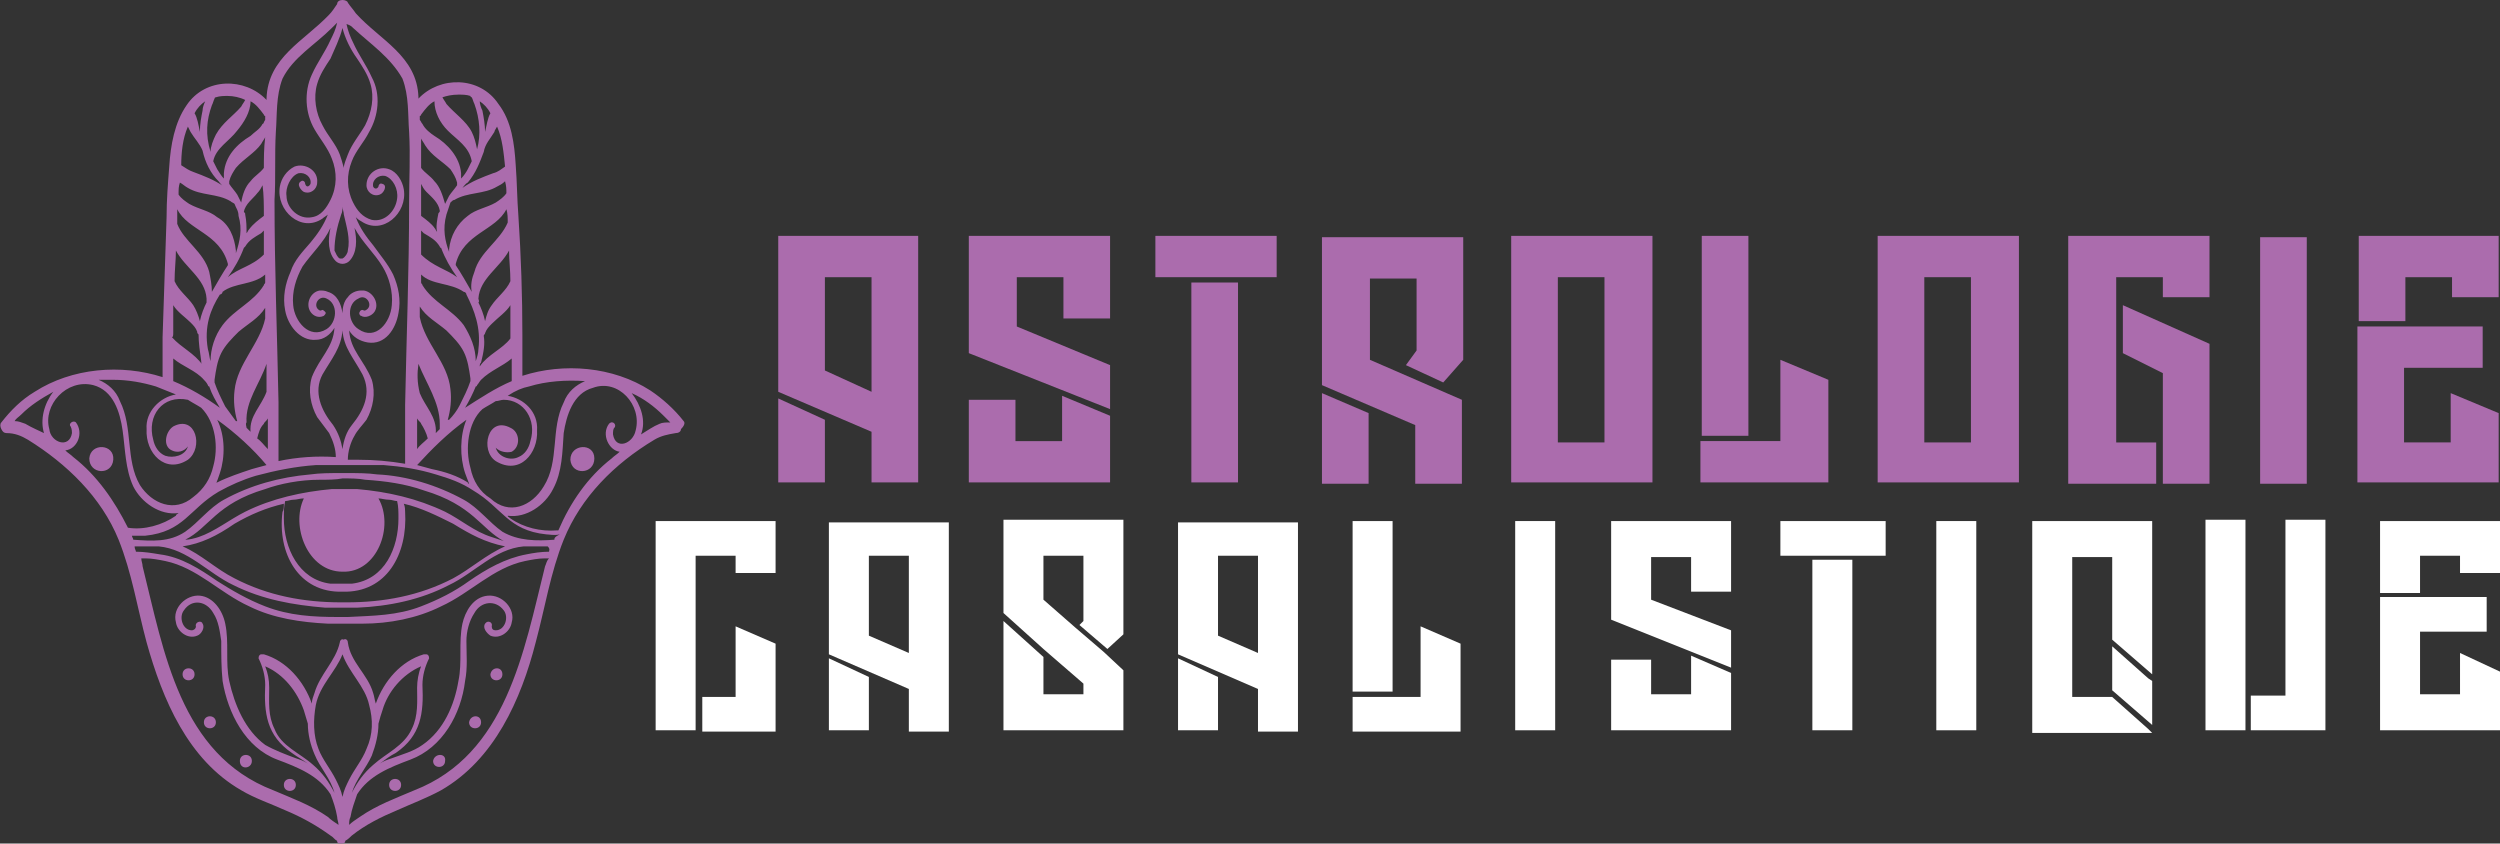
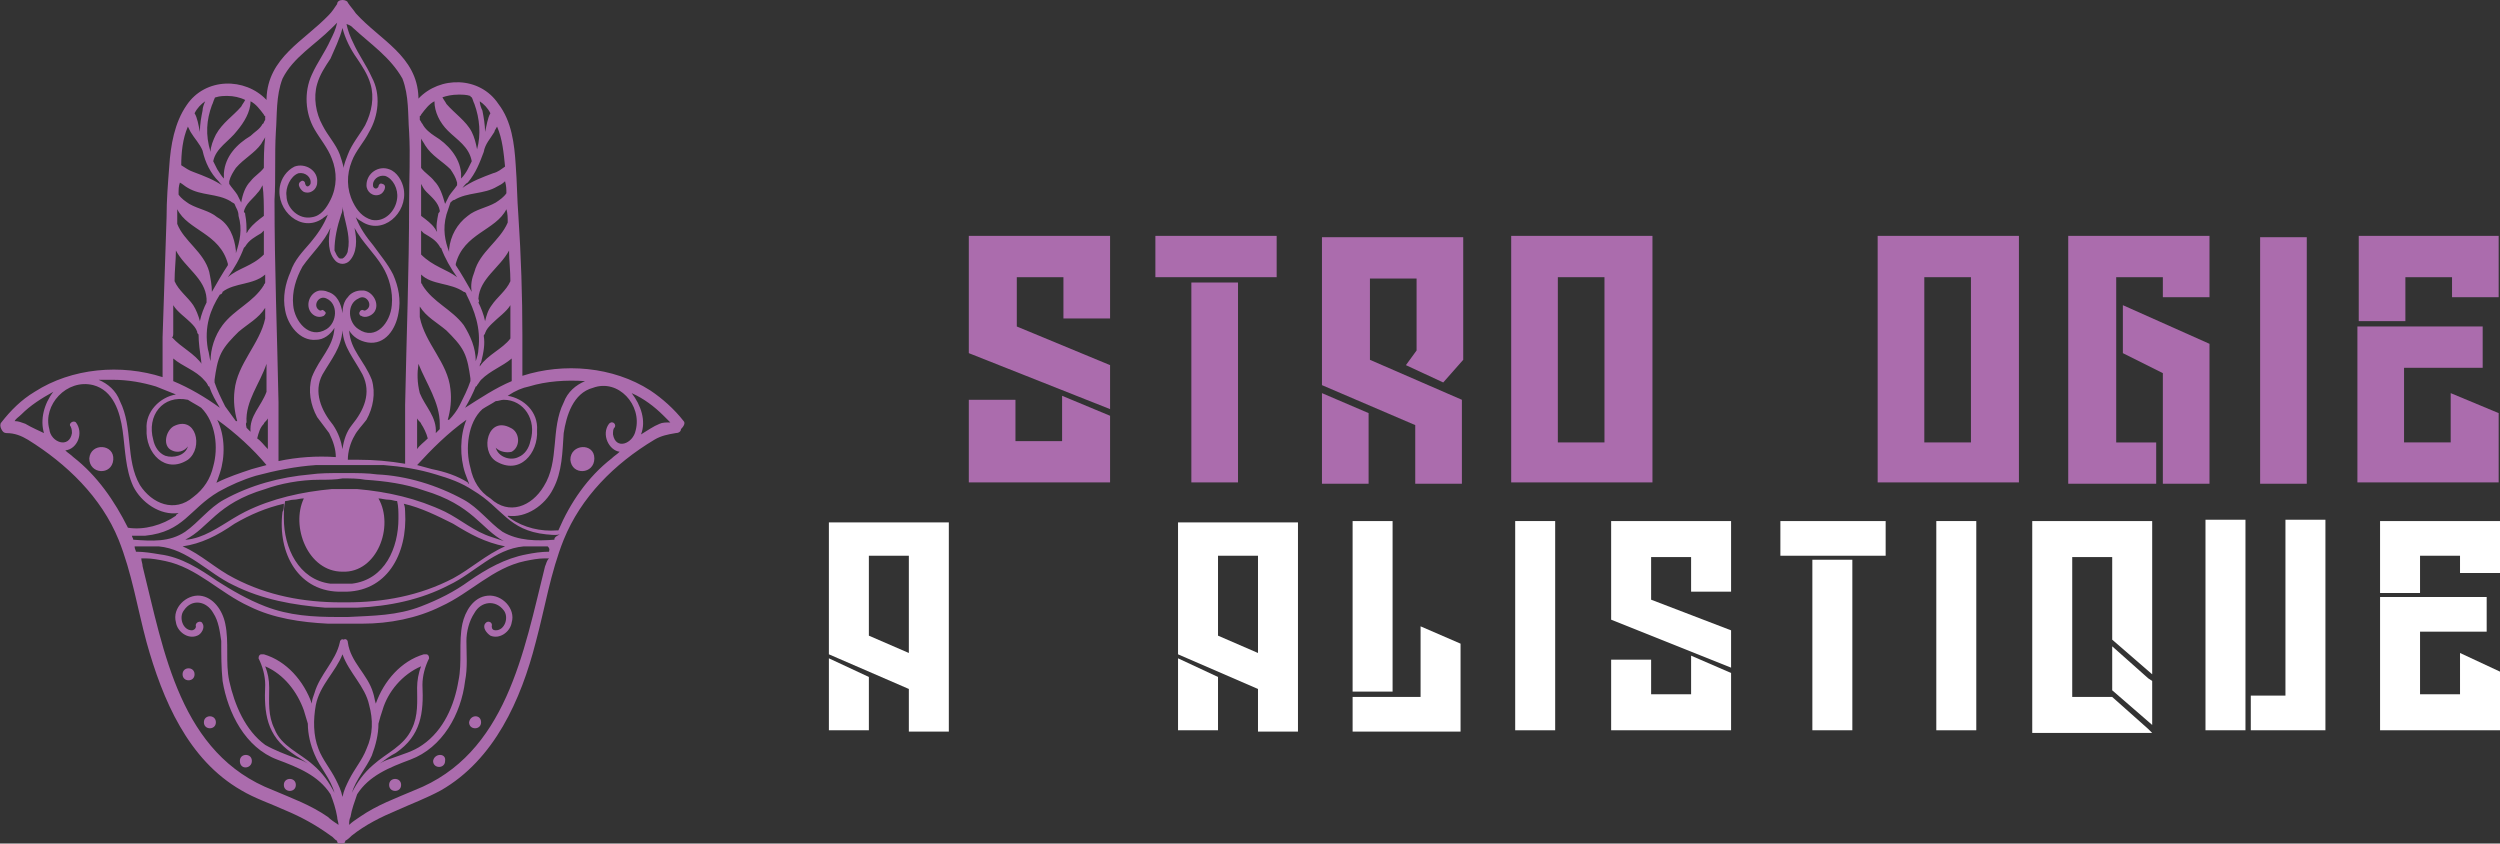
<svg xmlns="http://www.w3.org/2000/svg" version="1.1" id="Layer_1" x="0px" y="0px" width="187.6px" height="63.3px" viewBox="0 0 187.6 63.3" style="enable-background:new 0 0 187.6 63.3;" xml:space="preserve">
  <rect x="0" y="0" width="187.6" height="63.3" fill="#333333" stroke="none" />
  <style type="text/css">
	.st0{fill:#AB6CAD;}
	.st1{fill:#FFFFFF;}
</style>
  <g>
-     <path class="st0" d="M68.9,17.7v18.5h-3.5v-3.8l-3.5-1.5l-3.5-1.5V17.7H68.9z M61.9,31.5v4.7h-3.5v-6.3L61.9,31.5z M65.4,29.4v-8.6   h-3.5v7L65.4,29.4z" />
    <path class="st0" d="M83.3,27.4v3.3l-10.6-4.2v-8.8h10.6v6.2h-3.5v-3.1h-3.5v3.7L83.3,27.4z M83.3,31.2v5H72.7v-6.2h3.5v3.1h3.5   v-3.4L83.3,31.2z" />
    <path class="st0" d="M95.8,17.7v3.1h-2.8h-3.5h-2.8v-3.1H95.8z M92.9,21.2v15h-3.5v-15H92.9z" />
    <path class="st0" d="M109.7,30v6.3h-3.5v-4.4l-3.5-1.5l-3.5-1.5V17.8h10.6V27l-1.5,1.7l-2.8-1.3l0.8-1.1v-5.4h-3.5v6.1L109.7,30z    M102.7,31v5.3h-3.5v-6.8L102.7,31z" />
    <path class="st0" d="M124,17.7v18.5h-10.6V17.7H124z M120.4,33.2V20.8h-3.5v12.4H120.4z" />
-     <path class="st0" d="M131.2,17.7v15h-3.5v-15H131.2z M137.2,28.5v7.7h-9.6v-3.1h3.5h2.5V27L137.2,28.5z" />
    <path class="st0" d="M151.5,17.7v18.5h-10.6V17.7H151.5z M147.9,33.2V20.8h-3.5v12.4H147.9z" />
    <path class="st0" d="M165.8,17.7v4.6h-3.5l0-1.5h-3.5v12.4h3v3.1h-6.6V17.7H165.8z M165.8,29.5v6.8h-3.5v-3.1l0-5.2l-3-1.5v-3.6   l6.5,2.9V29.5z" />
    <path class="st0" d="M173.1,17.8v18.5h-3.5V17.8H173.1z" />
    <path class="st0" d="M187.5,17.7v4.6h-3.5v-1.5h-3.5v3.3h-3.5v-6.4H187.5z M187.5,31v5.2h-10.6V24.5h3.5h5.9v3.1l-5.9,0v5.6h3.5   v-3.7L187.5,31z" />
-     <path class="st1" d="M58.2,39.1V43h-3v-1.3h-3v10.5v2.6h-3V39.1H58.2z M58.2,48.3v6.6h-5.5v-2.6h2.5v-5.3L58.2,48.3z" />
    <path class="st1" d="M71.2,39.1v15.8h-3v-3.2l-3-1.3l-3-1.3v-9.9H71.2z M65.2,50.8v4h-3v-5.4L65.2,50.8z M68.2,49v-7.3h-3v6   L68.2,49z" />
-     <path class="st1" d="M84.3,50.3v4.5h-9v-8.2l3,2.7v2.8h3v-0.8l-3-2.6l-3-2.7v-7h9v8.6l-1.2,1.1L81,46.9l0.3-0.3v-4.9h-3V45l2.4,2.1   l2.1,1.8L84.3,50.3z" />
    <path class="st1" d="M97.4,39.1v15.8h-3v-3.2l-3-1.3l-3-1.3v-9.9H97.4z M91.4,50.8v4h-3v-5.4L91.4,50.8z M94.4,49v-7.3h-3v6   L94.4,49z" />
    <path class="st1" d="M104.5,39.1v12.8h-3V39.1H104.5z M109.6,48.3v6.6h-8.1v-2.6h3h2.1v-5.3L109.6,48.3z" />
    <path class="st1" d="M116.7,39.1v15.7h-3V39.1H116.7z" />
    <path class="st1" d="M129.9,47.3v2.8l-9-3.6v-7.4h9v5.3h-3v-2.6h-3v3.2L129.9,47.3z M129.9,50.5v4.3h-9v-5.3h3v2.6h3v-2.9   L129.9,50.5z" />
    <path class="st1" d="M141.5,39.1v2.6H139h-3h-2.4v-2.6H141.5z M139,42v12.8h-3V42H139z" />
    <path class="st1" d="M148.3,39.1v15.7h-3V39.1H148.3z" />
    <path class="st1" d="M161.5,39.1v11.5l-3-2.6l0-6.2h-3v10.5h3l2.7,2.4l0.3,0.3h-9V39.1H161.5z M161.5,51.1v3.3l-3-2.6l0-3.3   l2.7,2.4L161.5,51.1z" />
    <path class="st1" d="M168.5,52.2v2.6h-3V39h3V52.2z M174.5,39v15.8h-5.6v-2.6h2.6V39H174.5z" />
    <path class="st1" d="M187.6,39.1V43h-3v-1.3h-3v2.8h-3v-5.4H187.6z M187.6,50.4v4.4h-9v-10h3h5v2.6l-5,0v4.7h3v-3.1L187.6,50.4z" />
  </g>
  <g>
    <path class="st0" d="M42.8,34.5c0.1,1.2,1.8,1.1,1.8-0.1C44.6,33.2,42.8,33.3,42.8,34.5z" />
-     <path class="st0" d="M36.8,50.6c0,0.6,0.9,0.6,0.9,0C37.7,50,36.9,50,36.8,50.6z" />
    <path class="st0" d="M35.2,54.2c0,0.6,0.9,0.6,0.9,0C36.1,53.6,35.3,53.6,35.2,54.2z" />
    <path class="st0" d="M32.5,57.1c0,0.6,0.9,0.6,0.9,0C33.5,56.5,32.6,56.5,32.5,57.1z" />
    <path class="st0" d="M29.2,58.9c0,0.6,0.9,0.6,0.9,0C30.1,58.3,29.2,58.3,29.2,58.9z" />
    <path class="st0" d="M6.7,34.4c0,1.2,1.7,1.3,1.8,0.1C8.6,33.3,6.8,33.2,6.7,34.4z" />
    <path class="st0" d="M14.6,50.6c0-0.6-0.9-0.6-0.9,0C13.7,51.2,14.6,51.2,14.6,50.6z" />
    <path class="st0" d="M16.2,54.2c0-0.6-0.9-0.6-0.9,0C15.3,54.8,16.2,54.8,16.2,54.2z" />
    <path class="st0" d="M18.9,57.1c0-0.6-0.9-0.6-0.9,0C18,57.8,18.9,57.7,18.9,57.1z" />
    <path class="st0" d="M22.2,58.9c0-0.6-0.9-0.6-0.9,0C21.3,59.5,22.2,59.5,22.2,58.9z" />
    <path class="st0" d="M51.3,31.6c-0.7-0.9-1.6-1.7-2.5-2.3c-2.8-1.8-6.5-2.1-9.6-1.1c0-1,0-2,0-3c0-3-0.1-6-0.3-9   c-0.1-1.3-0.1-2.5-0.2-3.8c-0.1-1.6-0.3-3.3-1.3-4.6c-1.4-2.1-4.4-2.1-6-0.4c0,0,0,0,0-0.1c-0.1-3.1-2.9-4.3-4.7-6.3   c-0.2-0.3-0.4-0.5-0.6-0.8C26.1,0.1,25.9,0,25.7,0c-0.2,0-0.4,0.1-0.4,0.3c-0.2,0.3-0.4,0.6-0.6,0.8c-1.9,2-4.6,3.2-4.7,6.3   c0,0,0,0,0,0.1c-1.6-1.7-4.6-1.7-6,0.4c-0.9,1.3-1.2,3-1.3,4.6c-0.1,1.3-0.2,2.5-0.2,3.8c-0.1,3-0.2,6-0.3,9c0,1,0,2,0,3   c-3.1-1-6.8-0.7-9.6,1.1c-1,0.6-1.8,1.4-2.5,2.3c-0.1,0.1-0.1,0.3,0,0.5c0.1,0.2,0.2,0.3,0.4,0.3c0.6,0,1.1,0.2,1.6,0.5   c2.9,1.8,5.5,4.3,6.8,7.5c1,2.5,1.4,5.1,2.1,7.7c1.2,4.3,3.1,8.8,7.1,11.1c1,0.6,2.2,1,3.3,1.5c1.2,0.5,2.3,1.1,3.4,1.9   c0.2,0.1,0.3,0.3,0.5,0.4c0,0,0,0,0,0.1c0.1,0.1,0.2,0.1,0.3,0.1c0,0,0,0,0,0c0,0,0,0,0,0c0.1,0,0.2,0,0.3-0.1c0,0,0,0,0-0.1   c0.2-0.1,0.4-0.3,0.5-0.4c1-0.8,2.2-1.4,3.4-1.9c1.1-0.5,2.2-0.9,3.3-1.5c4-2.3,6-6.8,7.1-11.1c0.7-2.6,1.1-5.2,2.1-7.7   c1.3-3.2,3.8-5.7,6.8-7.5c0.5-0.3,1-0.4,1.6-0.5c0.2,0,0.4-0.1,0.4-0.3C51.4,31.9,51.4,31.7,51.3,31.6z M39.7,29   c1.3-0.4,2.8-0.5,4.2-0.4c-0.7,0.3-1.3,0.8-1.6,1.6c-1,2-0.3,4.4-1.5,6.3c-0.9,1.5-2.6,2.2-4,0.9c-0.8-0.5-1.3-1.3-1.5-2.3   c-0.4-1.4-0.2-3.4,0.9-4.4c0.3-0.2,0.7-0.4,1-0.6c0,0,0,0,0,0c0.2,0,0.4-0.1,0.6-0.1c0,0,0,0,0,0c1.5,0,2.5,1.5,2,3.1   c-0.1,0.5-0.4,1-0.9,1.2c-0.6,0.3-1.5,0-1.7-0.7c0.3,0.3,0.8,0.4,1.2,0.3c0.7-0.4,0.6-1.5-0.1-1.8c-1.7-0.9-2.3,1.7-1.1,2.5   c1.8,1.1,3.2-0.6,3.1-2.3c0.1-1.4-1-2.4-2.2-2.6C38.7,29.3,39.2,29.1,39.7,29z M34.9,35.5c0.1,0.3,0.2,0.5,0.3,0.8   c0,0-0.1,0-0.1-0.1c-0.8-0.5-1.7-0.8-2.7-1c-0.4-0.1-0.7-0.2-1.1-0.3c1.1-1.2,2.3-2.4,3.7-3.4C34.5,32.7,34.5,34.3,34.9,35.5z    M38.4,28.6c-1.2,0.5-2.4,1.3-3.5,2c0.3-0.5,0.6-1.1,0.8-1.6c0,0,0.1,0,0.1-0.1c0.1-0.1,0.2-0.3,0.3-0.4c0.7-0.7,1.6-1,2.3-1.6   C38.4,27.5,38.4,28,38.4,28.6z M31.8,17.5c0.5,0.3,0.9,0.5,1.2,1c0,0,0,0.1,0.1,0.1c0.3,0.8,0.7,1.5,1.2,2.2   c-0.8-0.6-1.8-0.8-2.7-1.7c0-0.6,0-1.2,0-1.8C31.7,17.4,31.8,17.5,31.8,17.5z M31.6,16.2c0-0.8,0-1.6,0-2.4   c0.1,0.2,0.2,0.4,0.4,0.6c0.4,0.4,0.9,0.8,1,1.4c0,0,0,0,0,0c0,0.1,0,0.1-0.1,0.2c-0.1,0.5-0.2,1-0.1,1.4c-0.1-0.1-0.1-0.2-0.2-0.3   C32.4,16.8,32,16.5,31.6,16.2z M32.6,13.6c-0.3-0.4-0.7-0.6-1-1c0,0,0,0,0,0c0-0.7,0-1.5,0-2.2c0.1,0.2,0.2,0.3,0.3,0.5   c0.5,0.8,1.3,1.2,1.9,1.8c0.2,0.3,0.4,0.6,0.5,1c0,0,0,0.1,0,0.2c-0.2,0.3-0.4,0.5-0.6,0.8c-0.1,0.2-0.2,0.4-0.3,0.6   C33.2,14.6,33,14,32.6,13.6z M34.8,21.9c0.1,0,0.2,0.1,0.2,0.2c0.6,1.2,1.1,2.5,0.9,4.1c0,0.3-0.1,0.6-0.2,0.9c0-1-0.4-1.9-0.9-2.7   c-0.9-1.2-2.3-1.7-3.1-3c0-0.1-0.1-0.1-0.1-0.2c0-0.2,0-0.4,0-0.6C32.4,21.4,33.8,21.2,34.8,21.9z M38.3,22.9c0,0.7,0,1.4,0,2.1   c0,0.1,0,0.3,0,0.4c-0.6,0.8-1.7,1.2-2.3,2.1c0-0.1,0-0.2,0.1-0.3c0.2-0.8,0.3-1.4,0.2-2c0-0.1,0.1-0.1,0.1-0.2   c0.1-0.3,0.3-0.5,0.5-0.7C37.4,23.8,38,23.4,38.3,22.9C38.3,22.9,38.3,22.9,38.3,22.9z M38.3,21.1c-0.3,0.7-1,1.2-1.4,1.8   c-0.3,0.4-0.4,0.8-0.5,1.2c-0.1-0.5-0.3-1-0.5-1.4c0,0,0,0,0,0c0.1-0.1,0-0.2,0-0.3c0.1-1.5,1.6-2.3,2.3-3.6   C38.2,19.5,38.3,20.3,38.3,21.1z M38.1,16.7C38.1,16.7,38.1,16.7,38.1,16.7c-0.6,1.4-2.1,2.2-2.5,3.7c-0.2,0.5-0.3,1-0.2,1.5   c-0.4-0.7-0.8-1.4-1.2-2c0,0,0,0,0-0.1c0.6-2.3,3-2.5,3.8-4.1C38.1,16,38.1,16.4,38.1,16.7z M38,14.5c-0.2,0.3-0.5,0.5-0.8,0.7   c-0.7,0.4-1.5,0.5-2.1,1c-0.8,0.6-1.3,1.5-1.4,2.5c0,0,0,0.1,0,0.2c-0.3-0.8-0.5-1.7-0.2-2.8c0.1-0.3,0.2-0.6,0.3-0.9   c0.1-0.1,0.2-0.2,0.3-0.2c1-0.6,2.2-0.4,3.2-1c0.2-0.1,0.4-0.2,0.6-0.4C38,14,38,14.2,38,14.5z M37.1,9.9c0-0.1,0.1-0.2,0.2-0.4   c0.4,0.9,0.5,2,0.6,3c-0.3,0.2-0.5,0.4-0.9,0.5c-0.8,0.3-1.6,0.6-2.3,1.1c0.1-0.1,0.2-0.3,0.4-0.4c0.6-0.7,0.9-1.5,1.2-2.3   C36.4,10.8,36.8,10.4,37.1,9.9z M36.8,8.5c-0.2,0.3-0.3,1-0.4,1.4c0-0.5-0.1-1.1-0.2-1.6C36.1,8.1,36,7.8,36,7.6   C36.3,7.8,36.6,8.1,36.8,8.5z M34.4,7.1c0.3,0,0.6,0,0.9,0.1c0,0,0,0.1,0.1,0.1c0.1,0.2,0.1,0.3,0.2,0.5c0.4,1.1,0.5,2.3,0.2,3.4   c-0.1-0.5-0.2-0.9-0.4-1.3c-0.4-0.8-1.3-1.4-1.9-2.1c-0.1-0.2-0.2-0.3-0.3-0.5C33.5,7.2,33.9,7.1,34.4,7.1z M31.6,8.6   c0.3-0.4,0.6-0.8,1-1c0,0.8,0.4,1.6,1,2.2c0.7,0.7,1.6,1.2,1.8,2.3c-0.1,0.2-0.2,0.4-0.3,0.6c-0.1,0.2-0.3,0.5-0.5,0.7   c0-0.2,0-0.4,0-0.4c-0.1-1.2-1-2.2-2-2.8c-0.3-0.2-0.7-0.5-0.9-0.9c-0.1-0.1-0.1-0.2-0.2-0.3c0-0.1,0-0.2,0-0.3   C31.5,8.7,31.6,8.7,31.6,8.6z M31.5,23c0.5,0.8,1.3,1.2,2,1.8c0.5,0.5,1,1,1.3,1.6c0.3,0.6,0.4,1.3,0.5,2c0,0,0,0.1,0,0.2   c-0.2,0.6-0.5,1.2-0.8,1.8c-0.2,0.4-0.5,0.8-0.8,1.1c0,0,0,0-0.1,0c0.2-0.7,0.3-1.5,0.2-2.3c-0.2-2-1.9-3.4-2.3-5.4   c0-0.1,0-0.1,0-0.2C31.5,23.5,31.5,23.3,31.5,23z M31.4,27.3c0.6,1.5,1.6,2.9,1.6,4.5c0,0.1,0,0.3,0,0.4c-0.1,0.1-0.2,0.2-0.3,0.3   c0.1-1.2-0.8-2-1.2-3c0,0,0,0,0,0C31.3,28.7,31.3,28,31.4,27.3z M31.3,33c0-0.5,0-1.1,0-1.6c0.1,0.2,0.3,0.3,0.3,0.4   c0.2,0.3,0.4,0.7,0.5,1.1c-0.3,0.3-0.6,0.5-0.8,0.8C31.3,33.5,31.3,33.2,31.3,33z M26.5,2.1c1.3,1.2,2.8,2.2,3.7,3.8   c0.5,1.3,0.4,2.7,0.5,4c0.1,1.8,0,3.5,0,5.3c0,5.1-0.2,10.1-0.3,15.2c0,0.8,0,1.6,0,2.4c0,0.7,0,1.3,0,2c0,0,0,0,0,0   c-1.2-0.2-2.3-0.3-3.5-0.3c-0.3,0-0.5,0-0.8,0c0-0.6,0.2-1.3,0.5-1.8c0.2-0.4,0.6-0.8,0.9-1.2c0.5-0.9,0.7-2,0.4-3   c-0.6-1.5-1.6-2.2-1.7-3.7c0.3,0.5,0.8,0.8,1.4,0.9c1.3,0.2,2.1-1,2.3-2.2c0.2-1,0-2-0.4-2.9c-0.4-0.8-1-1.5-1.5-2.2   c-0.5-0.6-1-1.3-1.3-2.1c0.1,0.1,0.2,0.2,0.4,0.3c1.6,1.1,3.5-0.6,3.2-2.4c-0.1-0.6-0.5-1.3-1.1-1.5c-0.8-0.3-1.7,0.3-1.7,1.2   c0,0.5,0.5,0.9,1,0.7c0.3-0.1,0.6-0.7,0.2-0.8c-0.2-0.1-0.3,0.1-0.3,0.2c-0.1,0.2-0.3,0.2-0.4,0c-0.1-0.5,0.4-0.9,0.9-0.8   c0.6,0.2,1,1,0.9,1.7c-0.1,0.9-0.9,1.8-1.9,1.6c-0.7-0.2-1.1-0.7-1.4-1.3c-0.5-1-0.5-2.1-0.1-3.1c0.3-0.8,0.9-1.4,1.3-2.2   c0.7-1.2,0.9-2.8,0.2-4.1c-0.4-0.9-1-1.7-1.4-2.6c-0.2-0.4-0.4-0.9-0.5-1.4C26.3,1.9,26.4,2,26.5,2.1z M23.3,23.4   c0.2,0.3,0.6,0.5,1,0.3c0.1-0.1,0.2-0.2,0.1-0.3c-0.1-0.1-0.2-0.2-0.3-0.1c0,0-0.1,0-0.1,0c-0.6-0.3-0.1-1.2,0.5-0.9   c0.9,0.4,0.8,1.8,0,2.3c-1.3,0.8-2.4-0.6-2.5-1.8c-0.1-1,0.2-2,0.7-2.9c0.7-1,1.6-1.8,2.1-2.9c-0.2,0.9-0.2,1.9,0.4,2.5   c0.1,0.1,0.3,0.2,0.5,0.2c0.2,0,0.4-0.1,0.5-0.2c0.6-0.6,0.6-1.6,0.4-2.5c0.6,1.1,1.5,1.9,2.1,2.9c0.5,0.8,0.8,1.9,0.7,2.9   c-0.1,1.3-1.2,2.7-2.5,1.8c-0.8-0.5-0.9-1.9,0-2.3c0.6-0.4,1.2,0.6,0.5,0.9c0,0-0.1,0-0.1,0c-0.1-0.1-0.3,0-0.3,0.1   c-0.1,0.1,0,0.3,0.1,0.3c0.3,0.2,0.8,0,1-0.3c0.4-0.6-0.1-1.5-0.8-1.6c-0.1,0-0.1,0-0.2,0c-0.4,0-0.8,0.2-1,0.5c0,0,0,0,0,0   c-0.3,0.3-0.4,0.8-0.4,1.2c-0.1-0.7-0.4-1.4-1.1-1.6c-0.2-0.1-0.4-0.1-0.6-0.1C23.3,21.9,22.9,22.8,23.3,23.4z M25.6,16.1   c0.1-0.2,0.1-0.4,0.1-0.6c0,0.2,0.1,0.4,0.1,0.6c0.2,0.9,0.5,1.8,0.3,2.7c0,0.2-0.2,0.5-0.4,0.6c0,0,0,0-0.1,0c0,0,0,0-0.1,0   c-0.2-0.1-0.3-0.4-0.4-0.6C25.1,17.9,25.3,17,25.6,16.1z M25.5,23.2C25.5,23.2,25.5,23.2,25.5,23.2C25.5,23.2,25.5,23.2,25.5,23.2   C25.5,23.2,25.5,23.2,25.5,23.2z M25.7,24.8c0.1,1.3,0.8,2,1.5,3.3c0.7,1.4,0.1,2.7-0.8,3.8c-0.4,0.5-0.6,1.1-0.7,1.8   c-0.1-0.6-0.3-1.2-0.7-1.8c-0.9-1.1-1.5-2.5-0.8-3.8C24.9,26.9,25.6,26.1,25.7,24.8z M25.7,2.1c0.2,0.8,0.6,1.6,1.1,2.3   c0.4,0.6,0.8,1.2,1,1.9c0.3,1,0.1,2.1-0.4,3.1c-0.4,0.7-1,1.4-1.3,2.2c-0.1,0.3-0.3,0.7-0.3,1c-0.1-0.4-0.2-0.7-0.3-1   c-0.3-0.8-0.9-1.4-1.3-2.2c-0.5-0.9-0.7-2.1-0.4-3.1c0.2-0.7,0.6-1.3,1-1.9C25.1,3.7,25.5,2.9,25.7,2.1z M20.7,9.9   c0.1-1.3,0-2.7,0.5-4c0.8-1.6,2.4-2.5,3.7-3.8C25,2,25.1,1.9,25.3,1.7C25.2,2.2,25,2.6,24.8,3c-0.4,0.9-1,1.7-1.4,2.6   c-0.6,1.3-0.5,2.9,0.2,4.1c0.4,0.7,1,1.4,1.3,2.2c0.4,1,0.4,2.1-0.1,3.1c-0.3,0.6-0.7,1.2-1.4,1.3c-1,0.2-1.9-0.7-1.9-1.6   c-0.1-0.6,0.3-1.5,0.9-1.7c0.5-0.1,1,0.3,0.9,0.8c-0.1,0.2-0.3,0.3-0.4,0c0-0.2-0.2-0.3-0.3-0.2c-0.4,0.2,0,0.7,0.2,0.8   c0.5,0.2,1-0.2,1-0.7c0.1-0.9-0.9-1.5-1.7-1.2c-0.6,0.3-1,0.9-1.1,1.5c-0.3,1.8,1.6,3.5,3.2,2.4c0.1-0.1,0.3-0.2,0.4-0.3   c-0.3,0.8-0.8,1.5-1.3,2.1c-0.6,0.7-1.2,1.3-1.5,2.2c-0.4,0.9-0.6,1.9-0.4,2.9c0.2,1.1,1.1,2.3,2.3,2.2c0.6,0,1.1-0.4,1.4-0.9   c-0.1,1.5-1.1,2.2-1.7,3.7c-0.3,1-0.1,2.1,0.4,3c0.3,0.4,0.6,0.8,0.9,1.2c0.3,0.6,0.5,1.2,0.5,1.8c-1.4-0.1-2.9,0-4.3,0.3   c0,0,0,0,0,0c0-0.7,0-1.3,0-2c0-0.8,0-1.6,0-2.4c-0.1-5.1-0.3-10.1-0.3-15.2C20.7,13.4,20.6,11.6,20.7,9.9z M20.1,33   c0,0.2,0,0.5,0,0.7c-0.3-0.3-0.5-0.6-0.8-0.8c0.1-0.4,0.2-0.8,0.5-1.1c0-0.1,0.2-0.2,0.3-0.4C20.1,31.9,20.1,32.4,20.1,33z    M16.3,31.5c1.4,1,2.7,2.2,3.7,3.4c-0.4,0.1-0.7,0.2-1.1,0.3c-0.9,0.3-1.8,0.6-2.6,1c0,0-0.1,0-0.1,0.1c0.1-0.2,0.2-0.5,0.3-0.8   C16.9,34.3,16.9,32.7,16.3,31.5z M20,27.3c0,0.7,0,1.4,0,2.1c0,0,0,0,0,0c-0.4,1.1-1.3,1.8-1.2,3c-0.1-0.1-0.2-0.2-0.3-0.3   c0-0.1-0.1-0.3,0-0.4C18.4,30.1,19.5,28.8,20,27.3z M19.9,23.7c0,0.1,0,0.1,0,0.2c-0.4,1.9-2.1,3.4-2.3,5.4c-0.1,0.8,0,1.6,0.2,2.3   c0,0,0,0-0.1,0c-0.3-0.4-0.5-0.7-0.8-1.1c-0.3-0.6-0.6-1.2-0.8-1.8c0,0,0-0.1,0-0.2c0.1-0.7,0.2-1.4,0.5-2c0.3-0.6,0.8-1.1,1.3-1.6   c0.7-0.6,1.5-1,2-1.8C19.9,23.3,19.9,23.5,19.9,23.7z M19.8,12.6C19.8,12.6,19.8,12.6,19.8,12.6c-0.3,0.4-0.7,0.6-1,1   c-0.4,0.4-0.6,1-0.7,1.6c-0.1-0.2-0.2-0.4-0.3-0.6c-0.2-0.3-0.4-0.5-0.6-0.8c0-0.1,0-0.1,0-0.2c0.1-0.4,0.3-0.7,0.5-1   c0.6-0.7,1.4-1.1,1.9-1.8c0.1-0.2,0.2-0.3,0.3-0.5C19.8,11.1,19.8,11.9,19.8,12.6z M19.8,16.2c-0.4,0.3-0.8,0.6-1.1,1   c-0.1,0.1-0.1,0.2-0.2,0.3c0-0.5,0-0.9-0.1-1.4c0-0.1,0-0.1-0.1-0.2c0,0,0,0,0,0c0.1-0.6,0.7-1,1-1.4c0.2-0.2,0.3-0.4,0.4-0.6   C19.8,14.6,19.8,15.4,19.8,16.2z M18.3,18.6c0,0,0.1-0.1,0.1-0.1c0.3-0.5,0.7-0.7,1.2-1c0,0,0.1-0.1,0.2-0.2c0,0.6,0,1.2,0,1.8   c-0.9,0.9-1.9,1-2.7,1.7C17.6,20.1,18,19.4,18.3,18.6z M19.9,20.6c0,0.2,0,0.4,0,0.6c0,0.1-0.1,0.1-0.1,0.2c-0.8,1.3-2.2,1.8-3.1,3   c-0.6,0.8-0.9,1.8-0.9,2.7c-0.1-0.3-0.1-0.6-0.2-0.9c-0.3-1.7,0.2-3,0.9-4.1c0.1,0,0.2-0.1,0.2-0.2C17.6,21.2,19,21.4,19.9,20.6z    M19.8,8.6c0,0.1,0.1,0.1,0.1,0.1c0,0.1,0,0.2,0,0.3c-0.1,0.1-0.1,0.3-0.2,0.3c-0.2,0.4-0.6,0.6-0.9,0.9c-1,0.6-1.9,1.5-2,2.8   c0,0.1,0,0.2,0,0.4c-0.2-0.2-0.3-0.4-0.5-0.7c-0.1-0.2-0.2-0.4-0.3-0.6c0.2-1,1.2-1.5,1.8-2.3c0.5-0.6,1-1.4,1-2.2   C19.2,7.8,19.5,8.2,19.8,8.6z M15.9,7.9c0.1-0.2,0.1-0.3,0.2-0.5c0,0,0-0.1,0.1-0.1c0.3-0.1,0.6-0.1,0.9-0.1c0.4,0,0.9,0.1,1.3,0.3   c-0.1,0.2-0.2,0.3-0.3,0.5c-0.6,0.7-1.4,1.2-1.9,2.1c-0.2,0.4-0.4,0.9-0.4,1.3C15.4,10.1,15.5,9,15.9,7.9z M15.4,7.6   c-0.1,0.2-0.2,0.5-0.2,0.7c-0.1,0.5-0.2,1-0.2,1.6c-0.1-0.5-0.2-1.1-0.4-1.4C14.8,8.1,15.1,7.8,15.4,7.6z M14.1,9.5   c0.1,0.2,0.2,0.4,0.2,0.4c0.3,0.5,0.7,0.9,0.9,1.4c0.2,0.9,0.6,1.7,1.2,2.3c0.1,0.1,0.2,0.3,0.4,0.4c-0.7-0.5-1.5-0.8-2.3-1.1   c-0.3-0.1-0.6-0.3-0.9-0.5C13.6,11.5,13.7,10.4,14.1,9.5z M13.5,13.7c0.2,0.1,0.4,0.3,0.6,0.4c1,0.6,2.2,0.4,3.2,1   c0.1,0.1,0.2,0.1,0.3,0.2c0.1,0.3,0.3,0.5,0.3,0.9c0.3,1,0.1,1.9-0.2,2.8c0-0.1,0-0.1,0-0.2c-0.1-1-0.5-2-1.4-2.5   c-0.6-0.5-1.4-0.6-2.1-1c-0.3-0.2-0.6-0.4-0.8-0.7C13.4,14.2,13.4,14,13.5,13.7z M13.3,15.7c0.8,1.6,3.2,1.8,3.8,4.1c0,0,0,0,0,0.1   c-0.4,0.6-0.8,1.3-1.2,2c0-0.5-0.1-1-0.2-1.5c-0.4-1.5-1.9-2.3-2.4-3.6c0,0,0,0,0,0C13.3,16.4,13.3,16,13.3,15.7z M13.2,18.8   c0.7,1.3,2.2,2.1,2.3,3.6c0,0.1,0,0.2,0,0.3c0,0,0,0,0,0c-0.2,0.4-0.4,0.9-0.5,1.4c-0.1-0.4-0.3-0.9-0.5-1.2   c-0.4-0.6-1.1-1.1-1.4-1.8C13.1,20.3,13.2,19.5,13.2,18.8z M13,25c0-0.7,0-1.4,0-2.1c0,0,0,0,0,0c0.3,0.5,0.9,0.9,1.3,1.3   c0.2,0.2,0.4,0.4,0.5,0.7c0,0.1,0,0.1,0.1,0.2c0,0.6,0.1,1.3,0.2,2c0,0.1,0,0.2,0.1,0.3c-0.6-0.9-1.6-1.3-2.3-2.1   C13,25.3,13,25.1,13,25z M13,26.9c0.7,0.6,1.7,0.9,2.3,1.6c0.1,0.1,0.2,0.2,0.3,0.4c0,0,0,0.1,0.1,0.1c0.2,0.6,0.5,1.1,0.8,1.6   c-1.1-0.8-2.3-1.5-3.5-2C13,28,13,27.5,13,26.9z M8.5,28.5c1.1,0,2.2,0.2,3.2,0.5c0.5,0.2,1,0.4,1.5,0.6c-1.2,0.2-2.3,1.3-2.2,2.6   c-0.1,1.8,1.4,3.4,3.1,2.3c1.2-0.9,0.6-3.4-1.1-2.5c-0.6,0.4-0.8,1.5-0.1,1.8c0.4,0.2,0.9,0.1,1.2-0.3c-0.2,0.7-1.1,0.9-1.7,0.7   c-0.5-0.2-0.8-0.7-0.9-1.2c-0.5-1.8,0.7-3.4,2.6-3c0,0,0,0,0,0c0.3,0.2,0.7,0.4,1,0.6c1.1,1.1,1.3,3,0.9,4.4   c-0.2,0.9-0.7,1.7-1.5,2.3c-1.4,1.2-3.1,0.5-4-0.9c-1.1-1.9-0.5-4.3-1.5-6.3c-0.3-0.8-0.9-1.3-1.6-1.6C7.8,28.5,8.2,28.5,8.5,28.5z    M1.9,31.8c-0.3-0.1-0.5-0.2-0.8-0.2c0.1-0.2,0.3-0.3,0.5-0.5c0.7-0.7,1.5-1.2,2.4-1.7c-0.7,0.9-1,2.1-0.7,3.1   C2.9,32.3,2.4,32.1,1.9,31.8z M9.6,39.6C9.6,39.6,9.5,39.6,9.6,39.6c-1-2-2.3-3.9-4.1-5.3c-0.2-0.2-0.4-0.3-0.6-0.5   c0.9-0.1,1.4-1.3,0.8-2.1c-0.2-0.2-0.6,0.1-0.4,0.3c0.1,0.2,0.1,0.4,0.1,0.5c-0.2,1.2-1.6,0.7-1.7-0.3C3.2,30.4,5,28.4,7,28.9   c1.5,0.4,2,2,2.2,3.4c0.2,1.4,0.2,2.9,0.8,4.2c0.6,1.2,2,2.2,3.4,2c-0.1,0.1-0.2,0.1-0.2,0.2C12.2,39.4,10.8,39.8,9.6,39.6   C9.6,39.6,9.6,39.6,9.6,39.6z M25.7,59.8c-0.1-0.5-0.3-0.9-0.5-1.3c-0.4-0.8-1-1.5-1.3-2.3c-0.4-1-0.4-2.2-0.2-3.3   c0.3-1.5,1.5-2.5,2-3.8c0.5,1.4,1.7,2.4,2,3.8c0.3,1.1,0.3,2.2-0.2,3.3c-0.3,0.8-0.9,1.5-1.3,2.3C26,58.9,25.8,59.3,25.7,59.8z    M25.1,59.5c-0.4-0.8-0.9-1.5-1.6-2.1c-1-0.9-2.4-1.4-2.9-2.7c-0.5-1-0.4-2-0.4-3.1c0-0.6-0.1-1.1-0.3-1.6c1.4,0.6,2.4,1.9,2.9,3.3   c0.1,0.3,0.2,0.7,0.3,1c0,0,0,0,0,0c0,0.8,0.2,1.6,0.5,2.3C24,57.6,24.8,58.4,25.1,59.5z M28.4,54.3C28.4,54.3,28.4,54.3,28.4,54.3   c0.1-0.4,0.2-0.7,0.3-1c0.4-1.4,1.5-2.7,2.9-3.3c-0.2,0.5-0.3,1.1-0.3,1.6c0,1,0.1,2.1-0.4,3.1c-0.6,1.3-1.9,1.8-2.9,2.7   c-0.7,0.6-1.2,1.3-1.6,2.1c0.3-1,1.1-1.9,1.5-2.8C28.2,55.9,28.4,55.1,28.4,54.3z M40.9,42.5c-1.6,6.4-2.9,14.1-9.8,16.8   c-1.4,0.6-2.8,1.1-4.1,2c-0.3,0.2-0.6,0.4-0.8,0.6c0-0.2,0-0.4,0.1-0.6c0.1-0.6,0.3-1.1,0.5-1.7c0.9-1.4,2.4-2,4-2.6   c2.4-0.9,3.8-3.4,4.1-5.9c0.2-1,0.1-2,0.1-3c0-0.7,0.2-1.5,0.6-2.1c0.5-0.9,1.6-1,2.2-0.2c0.4,0.5,0.1,1.5-0.6,1.5   c-0.2,0-0.3-0.1-0.3-0.3c0.1-0.3-0.3-0.5-0.5-0.2c-0.2,0.3,0.1,0.7,0.4,0.9c0.7,0.3,1.5-0.3,1.6-1c0.3-1-0.7-2.1-1.8-2   c-1.1,0.1-1.7,1.2-1.9,2.1c-0.3,1.4,0,2.9-0.3,4.3c-0.3,1.8-1.1,3.7-2.7,4.8c-0.7,0.5-1.5,0.7-2.3,1c-0.3,0.1-0.6,0.2-0.9,0.4   c0.4-0.3,0.8-0.6,1.2-0.8c1.9-1.3,2.1-3,2-5.1c0-0.7,0.2-1.4,0.5-2c0-0.2-0.1-0.3-0.2-0.3c-0.1,0-0.1,0-0.2,0c-1.7,0.5-3,2-3.6,3.7   c-0.1-0.3-0.1-0.5-0.2-0.8c-0.4-1.4-1.7-2.3-1.9-3.8c0-0.2-0.2-0.3-0.3-0.2c0,0,0,0,0,0c0,0,0,0,0,0c-0.2-0.1-0.3,0.1-0.3,0.2   c-0.3,1.4-1.5,2.4-1.9,3.8c-0.1,0.3-0.2,0.5-0.2,0.8c-0.6-1.7-1.9-3.2-3.6-3.7c-0.1,0-0.2,0-0.2,0c-0.1,0-0.2,0.1-0.2,0.3   c0.3,0.6,0.5,1.3,0.5,2c-0.1,2.1,0.1,3.8,2,5.1c0.4,0.3,0.8,0.5,1.2,0.8c-0.3-0.2-0.6-0.3-0.9-0.4c-0.8-0.3-1.6-0.6-2.3-1   c-1.5-1.1-2.3-3-2.7-4.8c-0.3-1.4,0-2.9-0.3-4.3c-0.2-1-0.9-2-1.9-2.1c-1-0.1-2.1,0.9-1.8,2c0.1,0.7,0.9,1.3,1.6,1   c0.3-0.1,0.6-0.6,0.4-0.9c-0.1-0.3-0.6-0.1-0.5,0.2c0,0.2-0.2,0.3-0.3,0.3c-0.7,0-1-1-0.6-1.5c0.6-0.9,1.7-0.7,2.2,0.2   c0.4,0.6,0.5,1.4,0.6,2.1c0,1,0,2,0.1,3c0.4,2.4,1.7,5,4.1,5.9c1.6,0.6,3.1,1.2,4,2.6c0.2,0.5,0.4,1.1,0.5,1.7   c0,0.2,0.1,0.4,0.1,0.6c-0.3-0.2-0.6-0.4-0.8-0.6c-1.3-0.9-2.7-1.4-4.1-2c-7-2.7-8.2-10.4-9.8-16.8c0-0.2-0.1-0.4-0.1-0.6   c0.1,0,0.2,0,0.3,0c0.5,0,1,0.1,1.5,0.2c2.4,0.5,4.1,2.4,6.3,3.4c1.8,0.9,3.9,1.2,5.9,1.3c0.1,0,0.2,0,0.3,0c0,0,0,0,0,0   c0,0,0,0,0,0c0,0,0.1,0,0.1,0c0,0,0.1,0,0.1,0c0,0,0.1,0,0.1,0c0,0,0,0,0,0c0.1,0,0.1,0,0.2,0c0,0,0,0,0.1,0c0,0,0.1,0,0.1,0   c0,0,0.1,0,0.1,0c0.1,0,0.1,0,0.2,0c0.1,0,0.1,0,0.2,0c0.1,0,0.2,0,0.3,0c0,0,0.1,0,0.1,0c0,0,0,0,0.1,0c0,0,0,0,0.1,0   c0,0,0.1,0,0.1,0c0,0,0,0,0,0c0,0,0,0,0.1,0c0,0,0,0,0,0c0,0,0,0,0.1,0c0,0,0,0,0,0c0,0,0,0,0,0c0,0,0.1,0,0.1,0c0,0,0,0,0,0   c0,0,0,0,0,0c0,0,0,0,0.1,0c2,0,4.1-0.4,5.9-1.3c2.2-1,3.9-2.9,6.3-3.4c0.5-0.1,1-0.2,1.5-0.2c0.1,0,0.2,0,0.3,0   C41,42.1,41,42.3,40.9,42.5z M41.2,41.4c-0.6,0-1.2,0.1-1.7,0.2c-1.6,0.3-3,1.1-4.3,2c-1.1,0.8-2.3,1.4-3.6,1.9   c-1.8,0.7-3.6,0.7-5.5,0.8c-0.1,0-0.2,0-0.3,0c0,0,0,0-0.1,0c-0.1,0-0.2,0-0.3,0c-1.9,0-3.7-0.1-5.5-0.8c-1.3-0.5-2.5-1.2-3.6-1.9   c-1.3-0.9-2.7-1.8-4.3-2c-0.6-0.1-1.2-0.2-1.8-0.2c0-0.1-0.1-0.2-0.1-0.4c0.3,0,0.6,0,0.9,0c0,0,0,0,0,0c0,0,0,0,0.1,0   c0.3,0,0.6,0,0.8,0c2.2,0.2,3.7,2,5.6,2.9c2.2,1.1,4.5,1.5,6.9,1.7c0,0,0,0,0,0c0,0,0,0,0,0c0,0,0,0,0,0c0,0,0,0,0,0c0,0,0,0,0.1,0   c0,0,0.1,0,0.1,0c0,0,0.1,0,0.1,0c0.1,0,0.1,0,0.2,0c0,0,0,0,0,0c0,0,0,0,0,0c0,0,0.1,0,0.1,0c0,0,0.1,0,0.1,0c0,0,0.1,0,0.1,0   c0,0,0.1,0,0.1,0c0,0,0,0,0.1,0c0,0,0,0,0.1,0c0,0,0,0,0.1,0c0.1,0,0.1,0,0.2,0c0,0,0.1,0,0.1,0c0.1,0,0.1,0,0.2,0c0,0,0.1,0,0.1,0   c0,0,0.1,0,0.1,0c0,0,0.1,0,0.1,0c0,0,0.1,0,0.1,0c0,0,0.1,0,0.1,0c0,0,0.1,0,0.1,0c0,0,0,0,0.1,0c0,0,0,0,0,0c0,0,0,0,0,0   c0,0,0,0,0,0c0,0,0,0,0,0c0,0,0,0,0,0c2.4-0.1,4.8-0.6,6.9-1.7c1.9-0.9,3.4-2.7,5.6-2.9c0.3,0,0.6,0,0.8,0c0,0,0,0,0.1,0   c0,0,0,0,0,0c0.3,0,0.6,0,0.9,0C41.3,41.2,41.2,41.3,41.2,41.4z M25.7,44.4c3.3,0.1,4.9-2.8,4.7-6c0-0.1,0-0.4-0.1-0.6   c1.3,0.3,2.5,0.9,3.7,1.5c1.3,0.8,2.4,1.4,3.9,1.7c-1.4,0.6-2.6,1.7-3.9,2.4c-2.5,1.3-5.2,1.8-8,1.8c-0.1,0-0.1,0-0.2,0   c-0.1,0-0.1,0-0.2,0c-2.8,0-5.5-0.5-8-1.8c-1.4-0.7-2.5-1.8-3.9-2.4c1.4-0.2,2.6-0.8,3.9-1.7c1.2-0.7,2.4-1.2,3.7-1.5   c0,0.2,0,0.5-0.1,0.6C20.8,41.5,22.4,44.5,25.7,44.4z M25.7,42.9c2.6,0.1,3.9-3.4,2.7-5.5c0.2,0,0.5,0.1,0.8,0.1   c0.2,0,0.4,0.1,0.6,0.1c0,0,0,0,0,0c0.1,0.4,0.1,0.8,0.1,1.3c0,2.2-1,4.6-3.5,4.9c-0.1,0-0.1,0-0.2,0c0,0,0,0-0.1,0   c0,0-0.1,0-0.1,0c0,0-0.1,0-0.1,0c0,0-0.1,0-0.1,0c0,0-0.1,0-0.1,0c0,0-0.1,0-0.1,0c0,0-0.1,0-0.1,0c0,0-0.1,0-0.1,0   c0,0-0.1,0-0.1,0c0,0-0.1,0-0.1,0c0,0-0.1,0-0.1,0c0,0-0.1,0-0.1,0c0,0-0.1,0-0.1,0c0,0-0.1,0-0.1,0c-2.4-0.3-3.5-2.7-3.5-4.9   c0-0.5,0-0.9,0.1-1.3c0,0,0,0,0,0c0.2,0,0.4-0.1,0.6-0.1c0.3,0,0.5-0.1,0.8-0.1C21.8,39.5,23.1,42.9,25.7,42.9z M36.9,40.3   c-1.3-0.4-2.3-1.3-3.5-1.9c-2.1-1-4.3-1.5-6.6-1.7c0,0,0,0,0,0c0,0,0,0,0,0c0,0,0,0,0,0c0,0,0,0-0.1,0c0,0,0,0,0,0c0,0,0,0,0,0   c0,0,0,0,0,0c0,0,0,0,0,0c0,0,0,0,0,0c0,0,0,0-0.1,0c0,0-0.1,0-0.1,0c-0.1,0-0.1,0-0.2,0c0,0,0,0,0,0c-0.1,0-0.1,0-0.2,0   c0,0-0.1,0-0.1,0c0,0-0.1,0-0.1,0c0,0-0.1,0-0.1,0c0,0-0.1,0-0.1,0c0,0-0.1,0-0.1,0c0,0-0.1,0-0.1,0c0,0-0.1,0-0.1,0   c0,0-0.1,0-0.1,0c0,0-0.1,0-0.1,0c0,0-0.1,0-0.1,0c0,0,0,0-0.1,0c0,0,0,0,0,0c0,0-0.1,0-0.1,0c0,0,0,0,0,0   c-2.2,0.2-4.5,0.7-6.5,1.7c-1.2,0.6-2.3,1.5-3.5,1.9c-0.3,0.1-0.7,0.2-1,0.2c1.8-0.9,2.3-2.7,6-3.8C21,36.3,22.5,36,24,36   c0.6,0,1.2,0,1.7-0.1c0,0,0,0,0,0c0.6,0,1.2,0,1.7,0.1c1.5,0.1,3,0.3,4.4,0.8c3.7,1.1,4.3,2.9,6,3.8C37.5,40.5,37.2,40.4,36.9,40.3   z M41.6,40.5c-1.3,0.1-2.7,0.1-3.9-0.6c-1-0.7-1.8-1.8-2.9-2.4c-2-1.1-4.3-1.8-6.5-1.9c-0.7-0.1-1.5-0.1-2.2-0.1c0,0,0,0,0,0   c-0.1,0-0.2,0-0.3,0c-0.1,0-0.2,0-0.3,0c0,0,0,0,0,0c-0.7,0-1.5,0-2.2,0.1c-2.3,0.2-4.5,0.8-6.5,1.9c-1.1,0.6-1.9,1.7-2.9,2.4   c-1.2,0.8-2.5,0.7-3.9,0.6c0-0.1-0.1-0.2-0.1-0.3c0.3,0,0.8,0,1,0c2.9-0.3,3.3-2,5.5-3.3c0.9-0.5,1.8-0.9,2.8-1.2   c1.5-0.4,3-0.7,4.5-0.8c0.6,0,1.2,0,1.8,0c0.1,0,0.1,0,0.2,0c0.2,0,0.3,0,0.5,0c0.1,0,0.1,0,0.2,0c0.8,0,1.6,0,2.4,0c0,0,0,0,0,0   c1.3,0.1,2.6,0.3,3.9,0.7c1,0.3,1.9,0.6,2.8,1.2c2.2,1.3,2.6,3,5.5,3.3c0.2,0,0.6,0.1,1,0C41.6,40.3,41.6,40.4,41.6,40.5z    M47.7,32.3c-0.2,1-1.5,1.5-1.7,0.3c0-0.2,0-0.4,0.1-0.5c0.2-0.2-0.1-0.6-0.4-0.3c-0.6,0.8,0,2,0.8,2.1c-0.2,0.2-0.4,0.3-0.6,0.5   c-1.8,1.4-3.1,3.3-4,5.4c0,0-0.1,0-0.1,0c-1.2,0.1-2.5-0.2-3.5-0.9c-0.1-0.1-0.2-0.1-0.2-0.2c1.4,0.2,2.8-0.8,3.4-2   c0.7-1.3,0.7-2.8,0.8-4.2c0.2-1.3,0.7-3,2.2-3.4C46.4,28.4,48.2,30.4,47.7,32.3z M49.5,31.8c-0.5,0.2-0.9,0.5-1.4,0.8   c0.4-1,0-2.2-0.7-3.1c0.9,0.4,1.7,1,2.4,1.7c0.2,0.2,0.3,0.3,0.5,0.5C50,31.7,49.7,31.7,49.5,31.8z" />
  </g>
</svg>